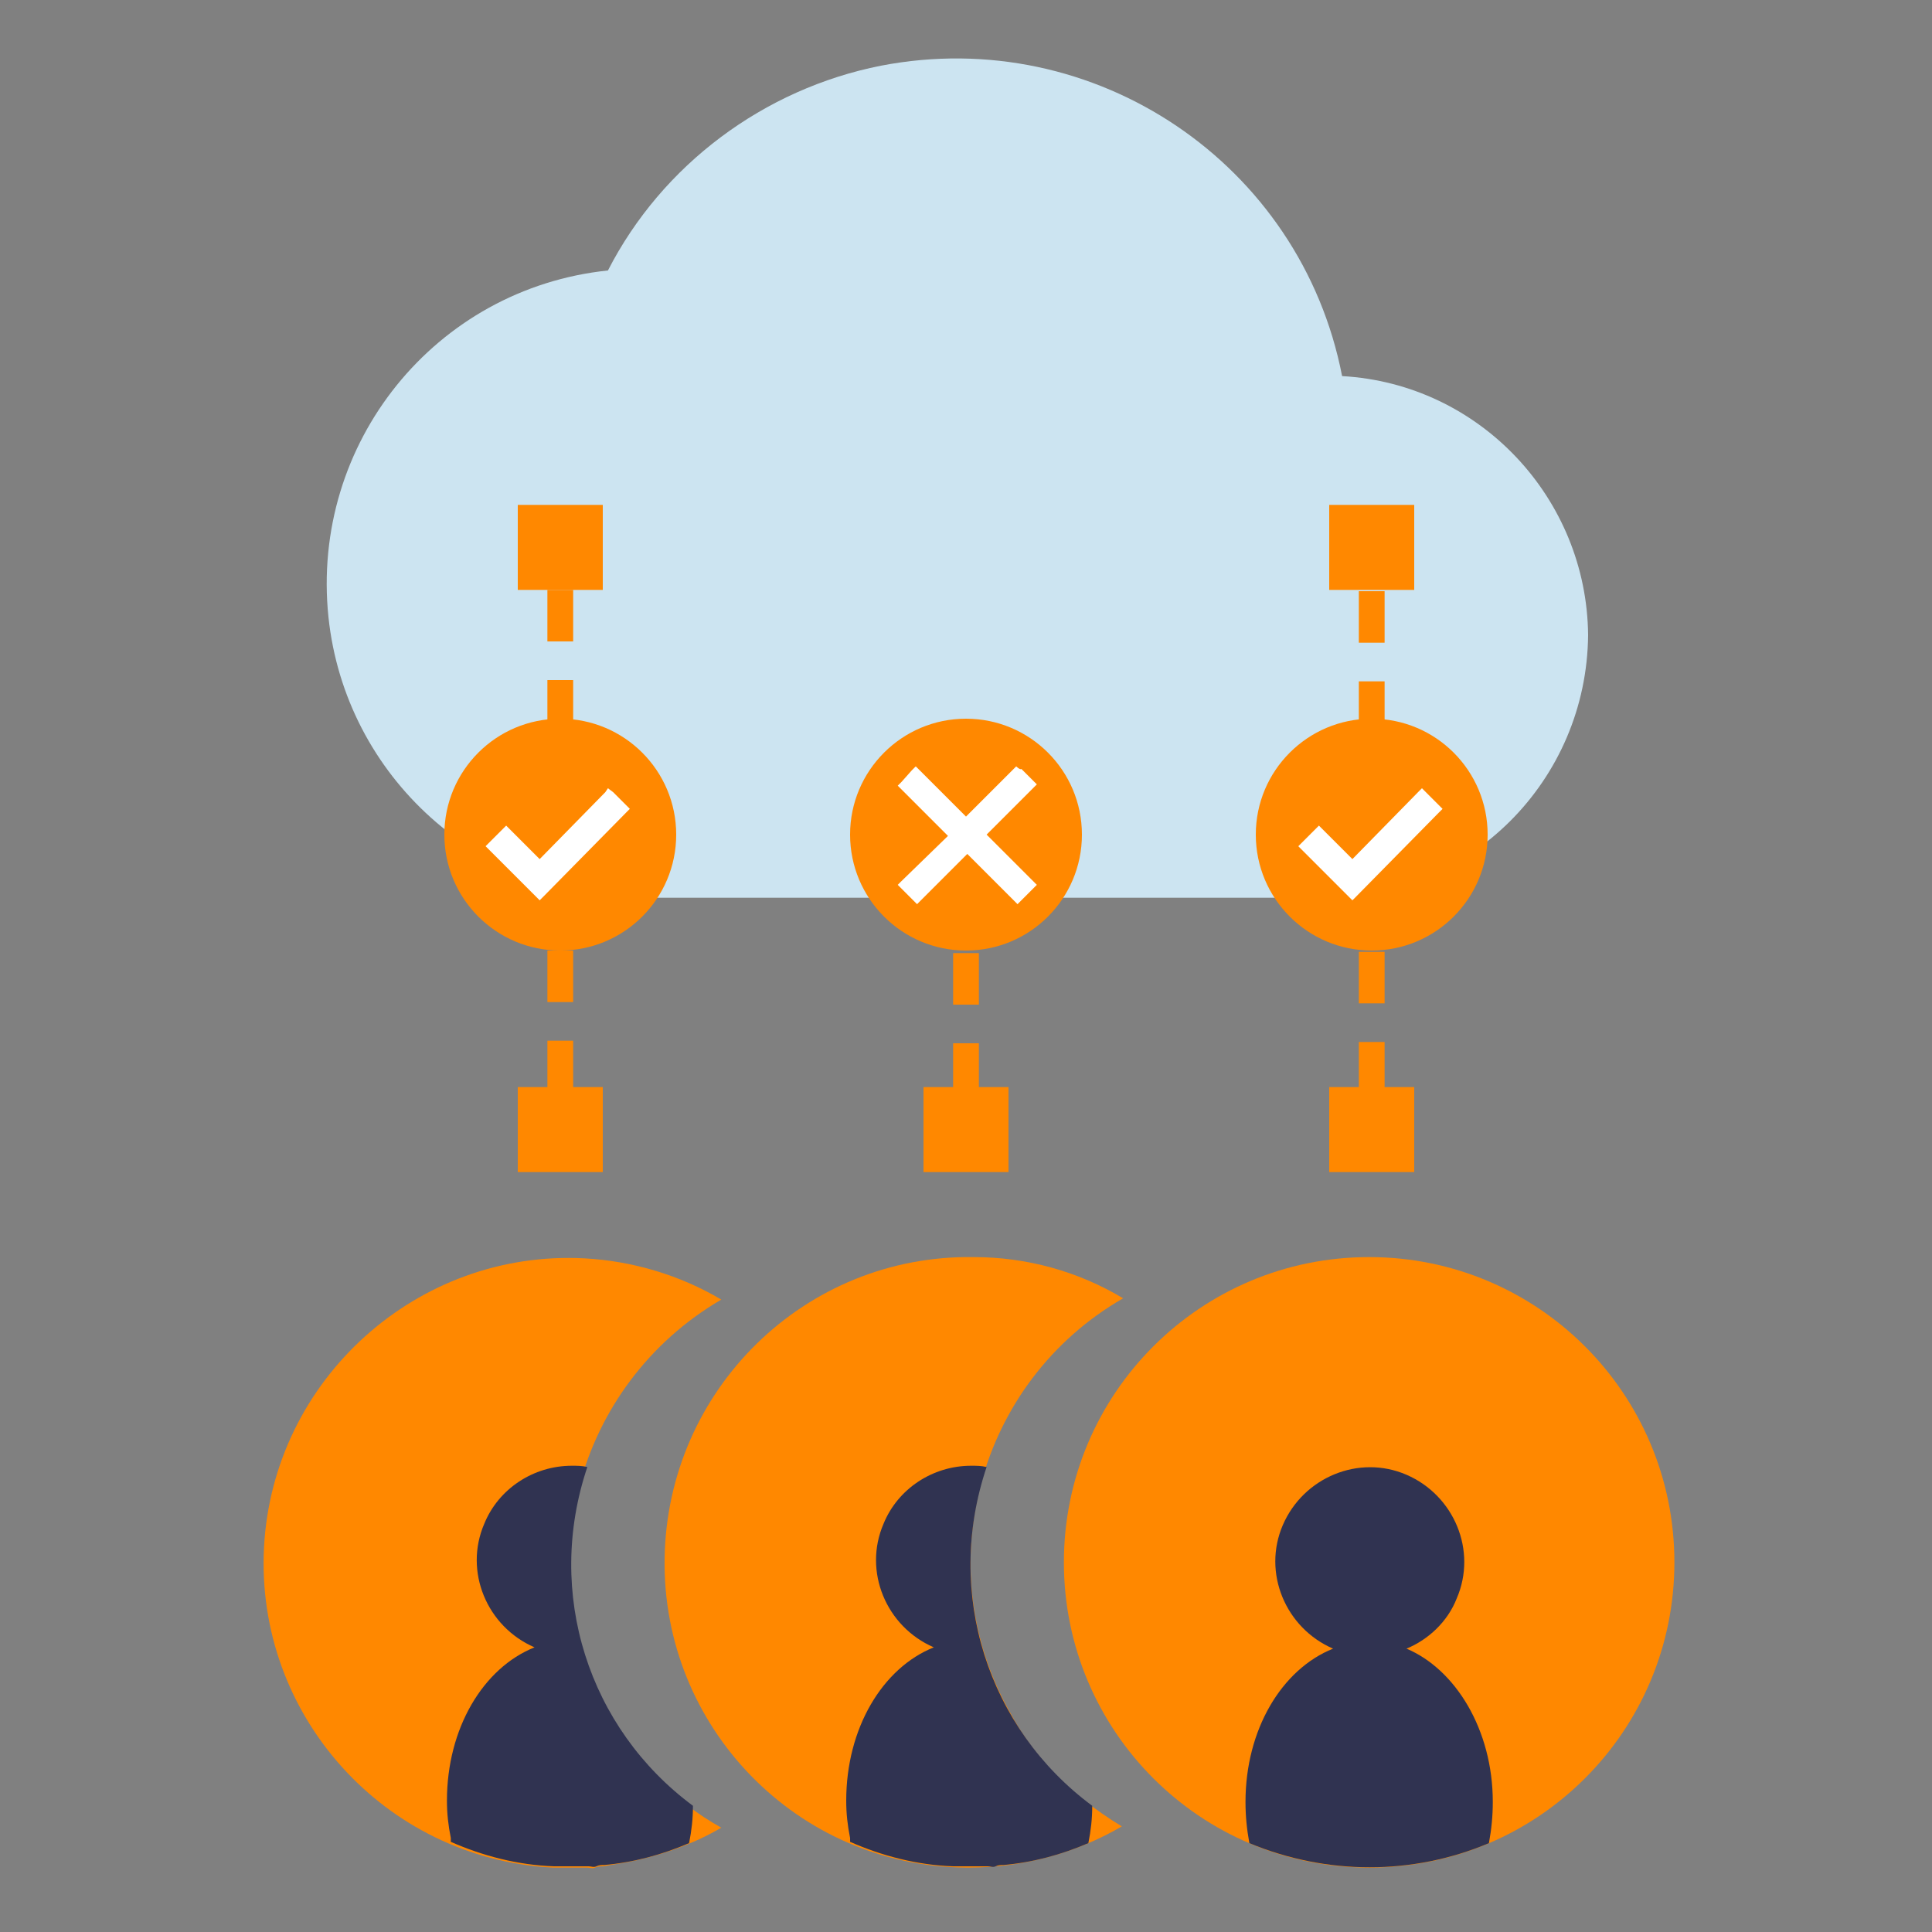
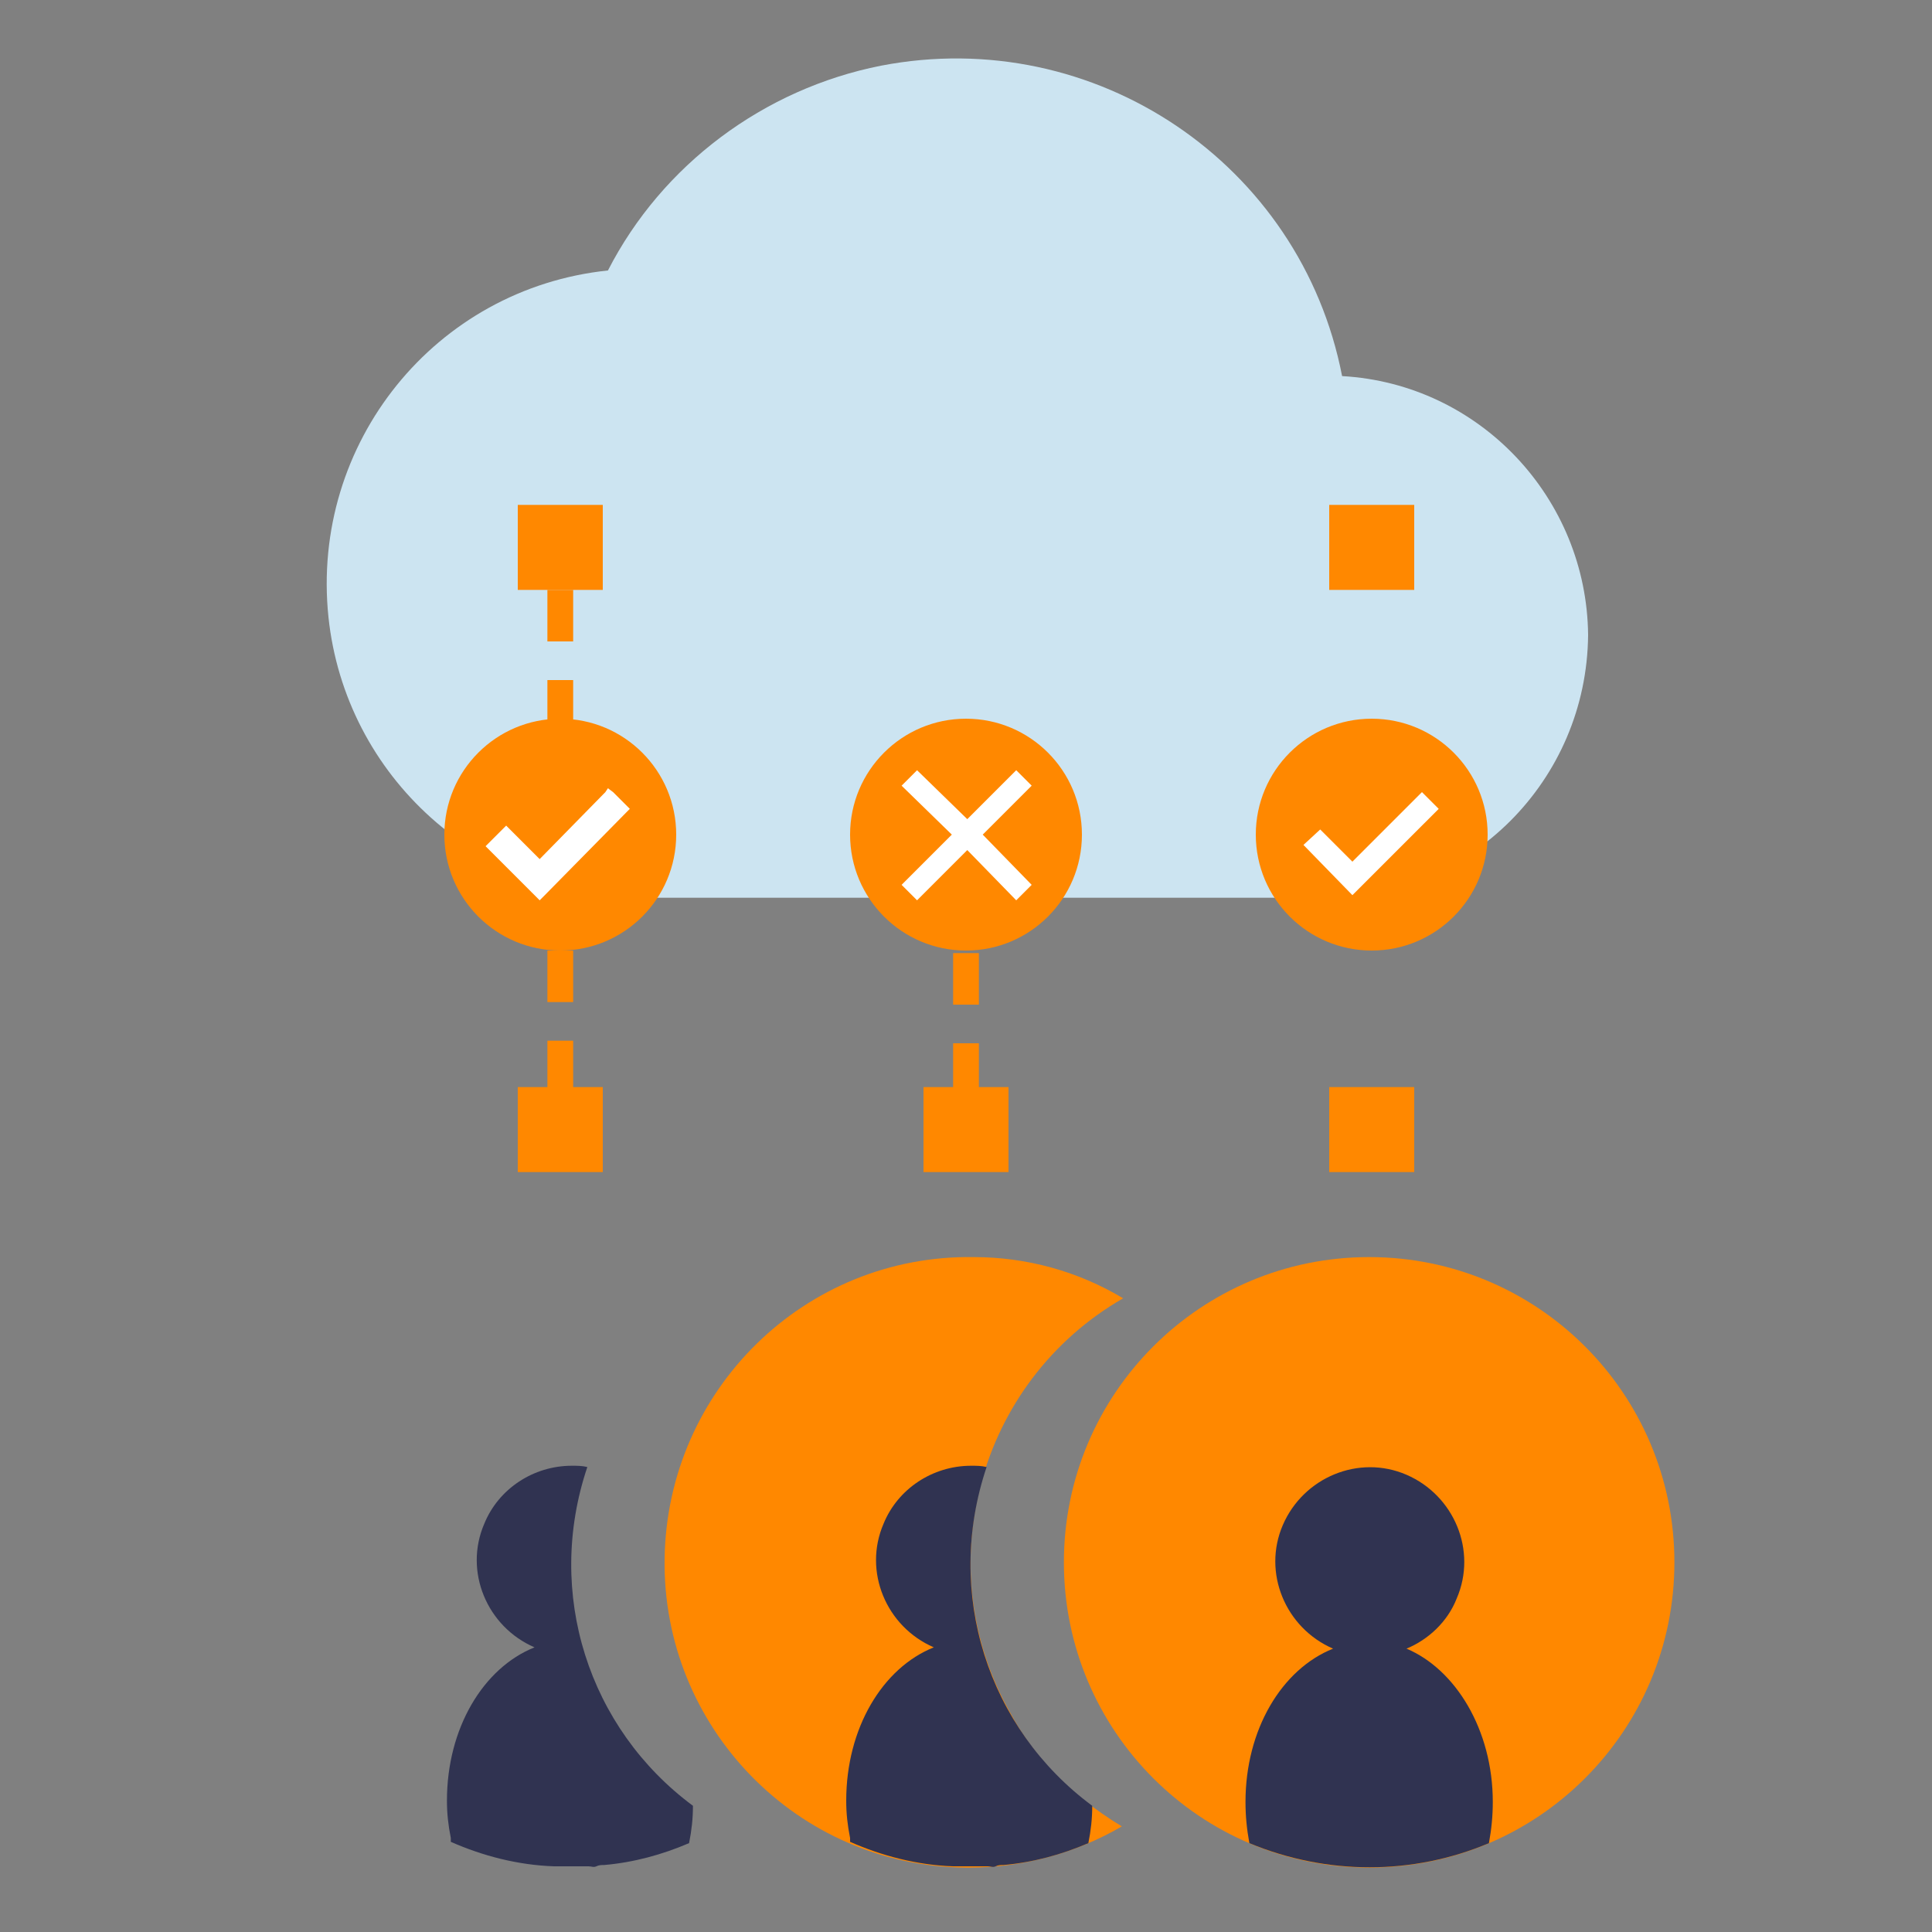
<svg xmlns="http://www.w3.org/2000/svg" version="1.1" id="f500415c-77d3-4cca-afd5-a685234c0324" x="0px" y="0px" viewBox="0 0 150 150" style="enable-background:new 0 0 150 150;" xml:space="preserve">
  <rect x="0" y="0" width="150" height="150" fill="#808080" stroke="none" />
  <style type="text/css">
	.st0{fill:none;stroke:#FF8800;stroke-width:2;stroke-miterlimit:10;stroke-dasharray:4,3;}
	.st1{fill:#FF8800;}
	.st2{fill:#CCE4F1;}
	.st3{fill:#303351;}
	.st4{fill:#FFFFFF;}
</style>
  <title>strato-Illu-</title>
  <path class="st0" d="M75,85V42.3" />
  <rect x="71.7" y="84.4" class="st1" width="6.6" height="6.6" />
  <rect x="71.7" y="39.2" class="st1" width="6.6" height="6.6" />
  <path class="st2" d="M104.2,29.2C101,12.7,85,1.9,68.4,5.1c-9.1,1.8-17,7.7-21.2,15.9c-13.4,1.4-23.1,13.4-21.7,26.9  c1.3,12.4,11.8,21.9,24.4,21.8h53c11.2,0,20.3-9.1,20.4-20.4C123.2,38.7,114.9,29.8,104.2,29.2z" />
-   <path class="st1" d="M48.6,144.6L48.6,144.6c-0.6,0.1-1.2,0.2-1.8,0.3c-0.2,0-0.4,0-0.6,0.1s-0.4,0-0.6,0c-0.3,0-0.7,0-1,0  c-0.1,0-0.3,0-0.4,0h-0.1c-0.2,0-0.3,0-0.5,0l-0.5,0c-0.1,0-0.2,0-0.2,0c-13.1-0.7-23.1-11.9-22.4-24.9s11.9-23.1,24.9-22.4  c3.7,0.2,7.4,1.3,10.6,3.2c-11.3,6.6-15.2,21.1-8.6,32.4c2.1,3.6,5,6.6,8.6,8.6C53.8,143.2,51.2,144.1,48.6,144.6z" />
  <path class="st1" d="M84.2,139.8c0.9,0.7,1.9,1.4,2.9,2c-3.6,2.1-7.7,3.2-11.9,3.2H75c-13.1-0.1-23.6-10.9-23.4-24  s10.9-23.6,24-23.4c4.1,0,8.1,1.1,11.6,3.2c-11.3,6.5-15.2,21-8.7,32.3C79.9,135.7,81.9,138,84.2,139.8L84.2,139.8z" />
  <path class="st1" d="M130,121.3c0,13.1-10.6,23.7-23.7,23.7s-23.7-10.6-23.7-23.7s10.6-23.7,23.7-23.7h0l0,0  C119.4,97.6,130,108.2,130,121.3L130,121.3z" />
  <path class="st3" d="M115.9,139.9c0,1.1-0.1,2.1-0.3,3.2c-5.9,2.5-12.6,2.5-18.6,0c-0.2-1.1-0.3-2.1-0.3-3.2  c0-5.6,2.8-10.3,6.8-11.9c-3.7-1.6-5.5-5.9-3.9-9.6s5.9-5.5,9.6-3.9s5.5,5.9,3.9,9.6c-0.7,1.8-2.2,3.2-3.9,3.9  C113,129.6,115.9,134.3,115.9,139.9z" />
  <path class="st3" d="M53.8,140.2c0,1-0.1,1.9-0.3,2.9c-2.1,0.9-4.3,1.5-6.6,1.7c-0.2,0-0.4,0-0.6,0.1s-0.4,0-0.6,0c-0.3,0-0.7,0-1,0  c-0.1,0-0.1,0-0.2,0h-0.3c-0.2,0-0.3,0-0.5,0l-0.5,0c-0.1,0-0.2,0-0.2,0c-2.8-0.1-5.5-0.8-8-1.9c0,0,0,0,0,0c0-0.1,0-0.2,0-0.3  c-0.2-1-0.3-1.9-0.3-2.9c0-5.6,2.8-10.3,6.8-11.9c-3.7-1.6-5.5-5.9-3.9-9.6c1.1-2.7,3.8-4.5,6.8-4.5c0.4,0,0.8,0,1.2,0.1  C42.3,123.7,45.7,134.2,53.8,140.2L53.8,140.2z" />
  <path class="st3" d="M84.8,140.2c0,1-0.1,1.9-0.3,2.9c-2.1,0.9-4.3,1.5-6.6,1.7c-0.2,0-0.4,0-0.6,0.1s-0.4,0-0.6,0c-0.3,0-0.7,0-1,0  c-0.1,0-0.1,0-0.2,0h-0.3c-0.2,0-0.3,0-0.5,0l-0.5,0c-0.1,0-0.2,0-0.2,0c-2.8-0.1-5.5-0.8-8-1.9c0,0,0,0,0,0c0-0.1,0-0.2,0-0.3  c-0.2-1-0.3-1.9-0.3-2.9c0-5.6,2.8-10.3,6.8-11.9c-3.7-1.6-5.5-5.9-3.9-9.6c1.1-2.7,3.8-4.5,6.8-4.5c0.4,0,0.8,0,1.2,0.1  C73.3,123.7,76.7,134.2,84.8,140.2L84.8,140.2z" />
-   <path class="st0" d="M106.5,84.9V42.3" />
  <rect x="103.2" y="84.4" class="st1" width="6.6" height="6.6" />
  <rect x="103.2" y="39.2" class="st1" width="6.6" height="6.6" />
  <circle class="st1" cx="106.5" cy="64.8" r="9" />
  <path class="st0" d="M43.5,84.8V42.3" />
  <rect x="40.2" y="84.4" class="st1" width="6.6" height="6.6" />
  <rect x="40.2" y="39.2" class="st1" width="6.6" height="6.6" />
  <circle class="st1" cx="43.5" cy="64.8" r="9" />
  <circle class="st1" cx="75" cy="64.8" r="9" />
  <polygon class="st4" points="101.2,65.6 102.5,64.4 105,66.9 110.4,61.5 111.7,62.8 105,69.5 " />
-   <path class="st4" d="M110.4,61.8l1,1l-6.4,6.5l-3.6-3.6l1-1l2.6,2.6L110.4,61.8 M110.4,61.2l-0.3,0.3l-5.1,5.2l-2.3-2.3l-0.3-0.3  l-0.3,0.3l-1,1l-0.3,0.3l0.3,0.3l3.6,3.6l0.3,0.3l0.3-0.3l6.4-6.5l0.3-0.3l-0.3-0.3l-1-1L110.4,61.2L110.4,61.2z" />
  <polygon class="st4" points="38,65.6 39.3,64.4 41.8,66.9 47.2,61.5 48.5,62.8 41.8,69.5 " />
  <path class="st4" d="M47.2,61.8l1,1l-6.4,6.5l-3.6-3.6l1-1l2.6,2.6L47.2,61.8 M47.2,61.2L47,61.5l-5.1,5.2l-2.3-2.3l-0.3-0.3  L39,64.4l-1,1l-0.3,0.3l0.3,0.3l3.6,3.6l0.3,0.3l0.3-0.3l6.4-6.5l0.3-0.3l-0.3-0.3l-1-1L47.2,61.2L47.2,61.2z" />
  <polygon class="st4" points="75.1,66 71.2,69.9 70,68.7 73.9,64.8 70,61 71.2,59.8 75.1,63.6 78.9,59.8 80.1,61 76.3,64.8   80.1,68.7 78.9,69.9 " />
-   <path class="st4" d="M78.9,60.1l0.9,0.9L76,64.8l3.8,3.8l-0.9,0.9l-3.8-3.8l-3.8,3.8l-0.9-0.9l3.8-3.8L70.3,61l0.9-0.9l3.8,3.8  L78.9,60.1 M78.9,59.5l-0.3,0.3l-3.6,3.6l-3.6-3.6l-0.3-0.3l-0.3,0.3L70,60.7L69.7,61l0.3,0.3l3.6,3.6L70,68.4l-0.3,0.3L70,69  l0.9,0.9l0.3,0.3l0.3-0.3l3.6-3.6l3.6,3.6l0.3,0.3l0.3-0.3l0.9-0.9l0.3-0.3l-0.3-0.3l-3.6-3.6l3.6-3.6l0.3-0.3l-0.3-0.3l-0.9-0.9  C79.2,59.8,78.9,59.5,78.9,59.5z" />
</svg>